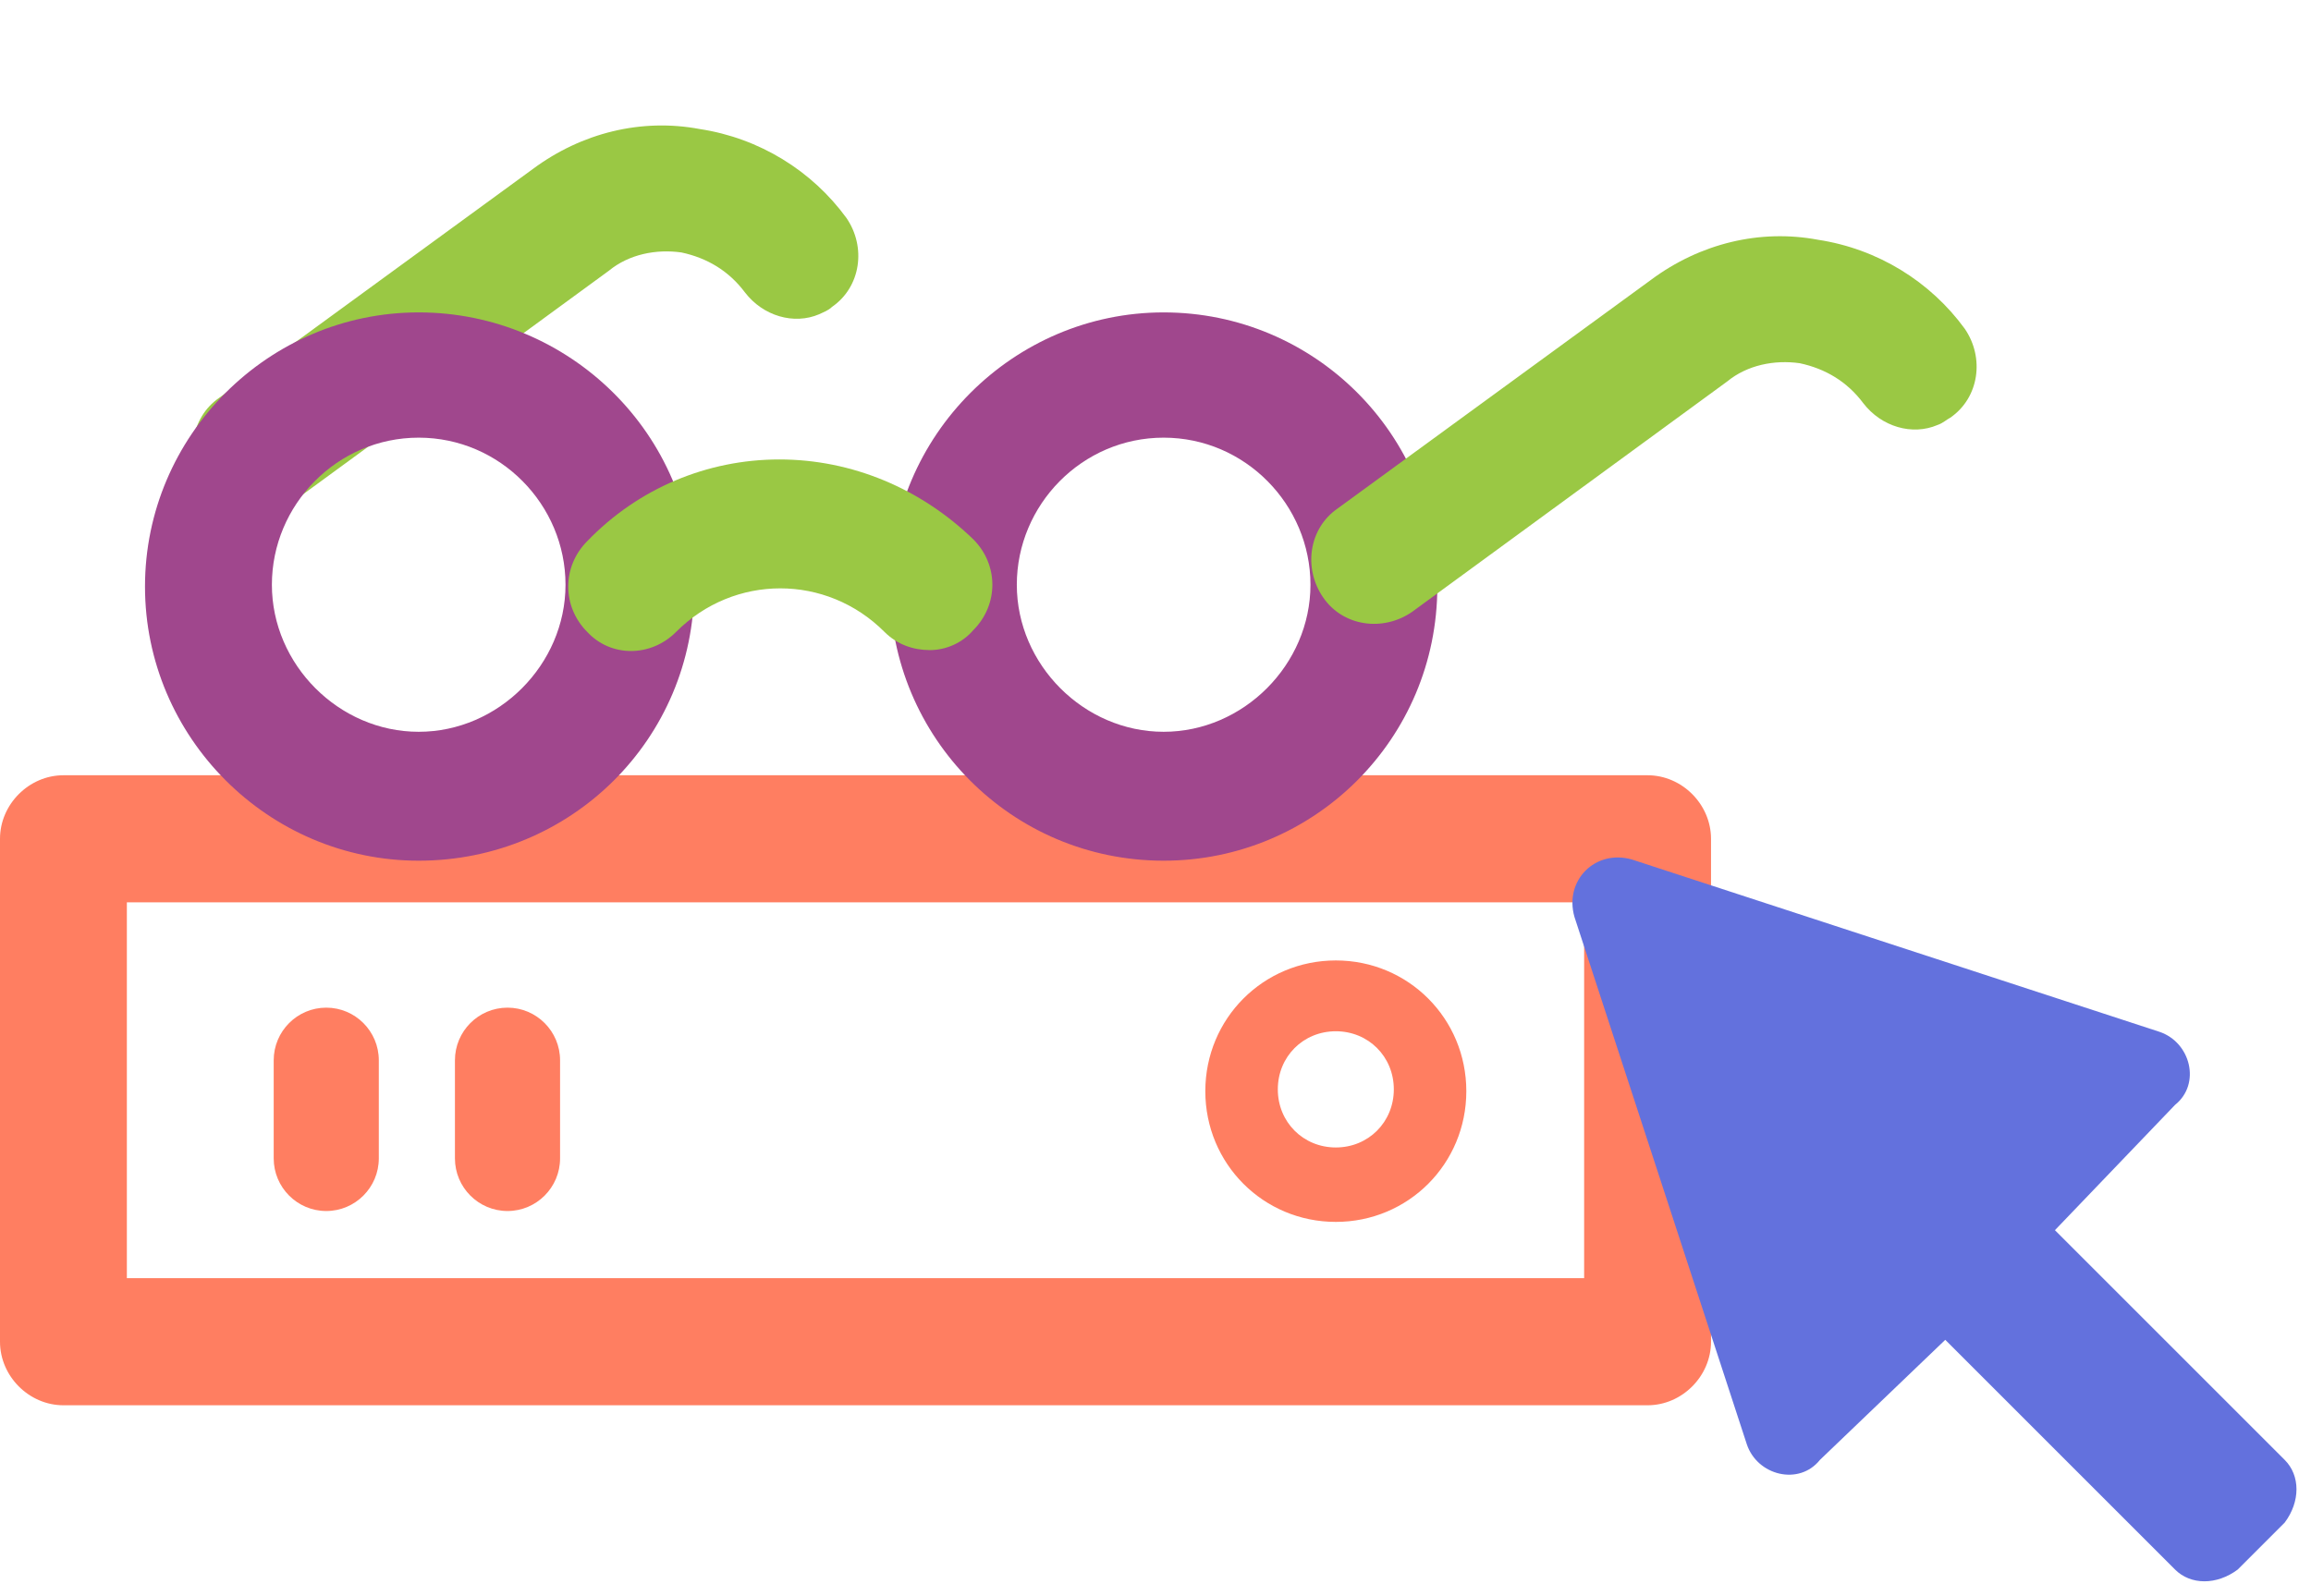
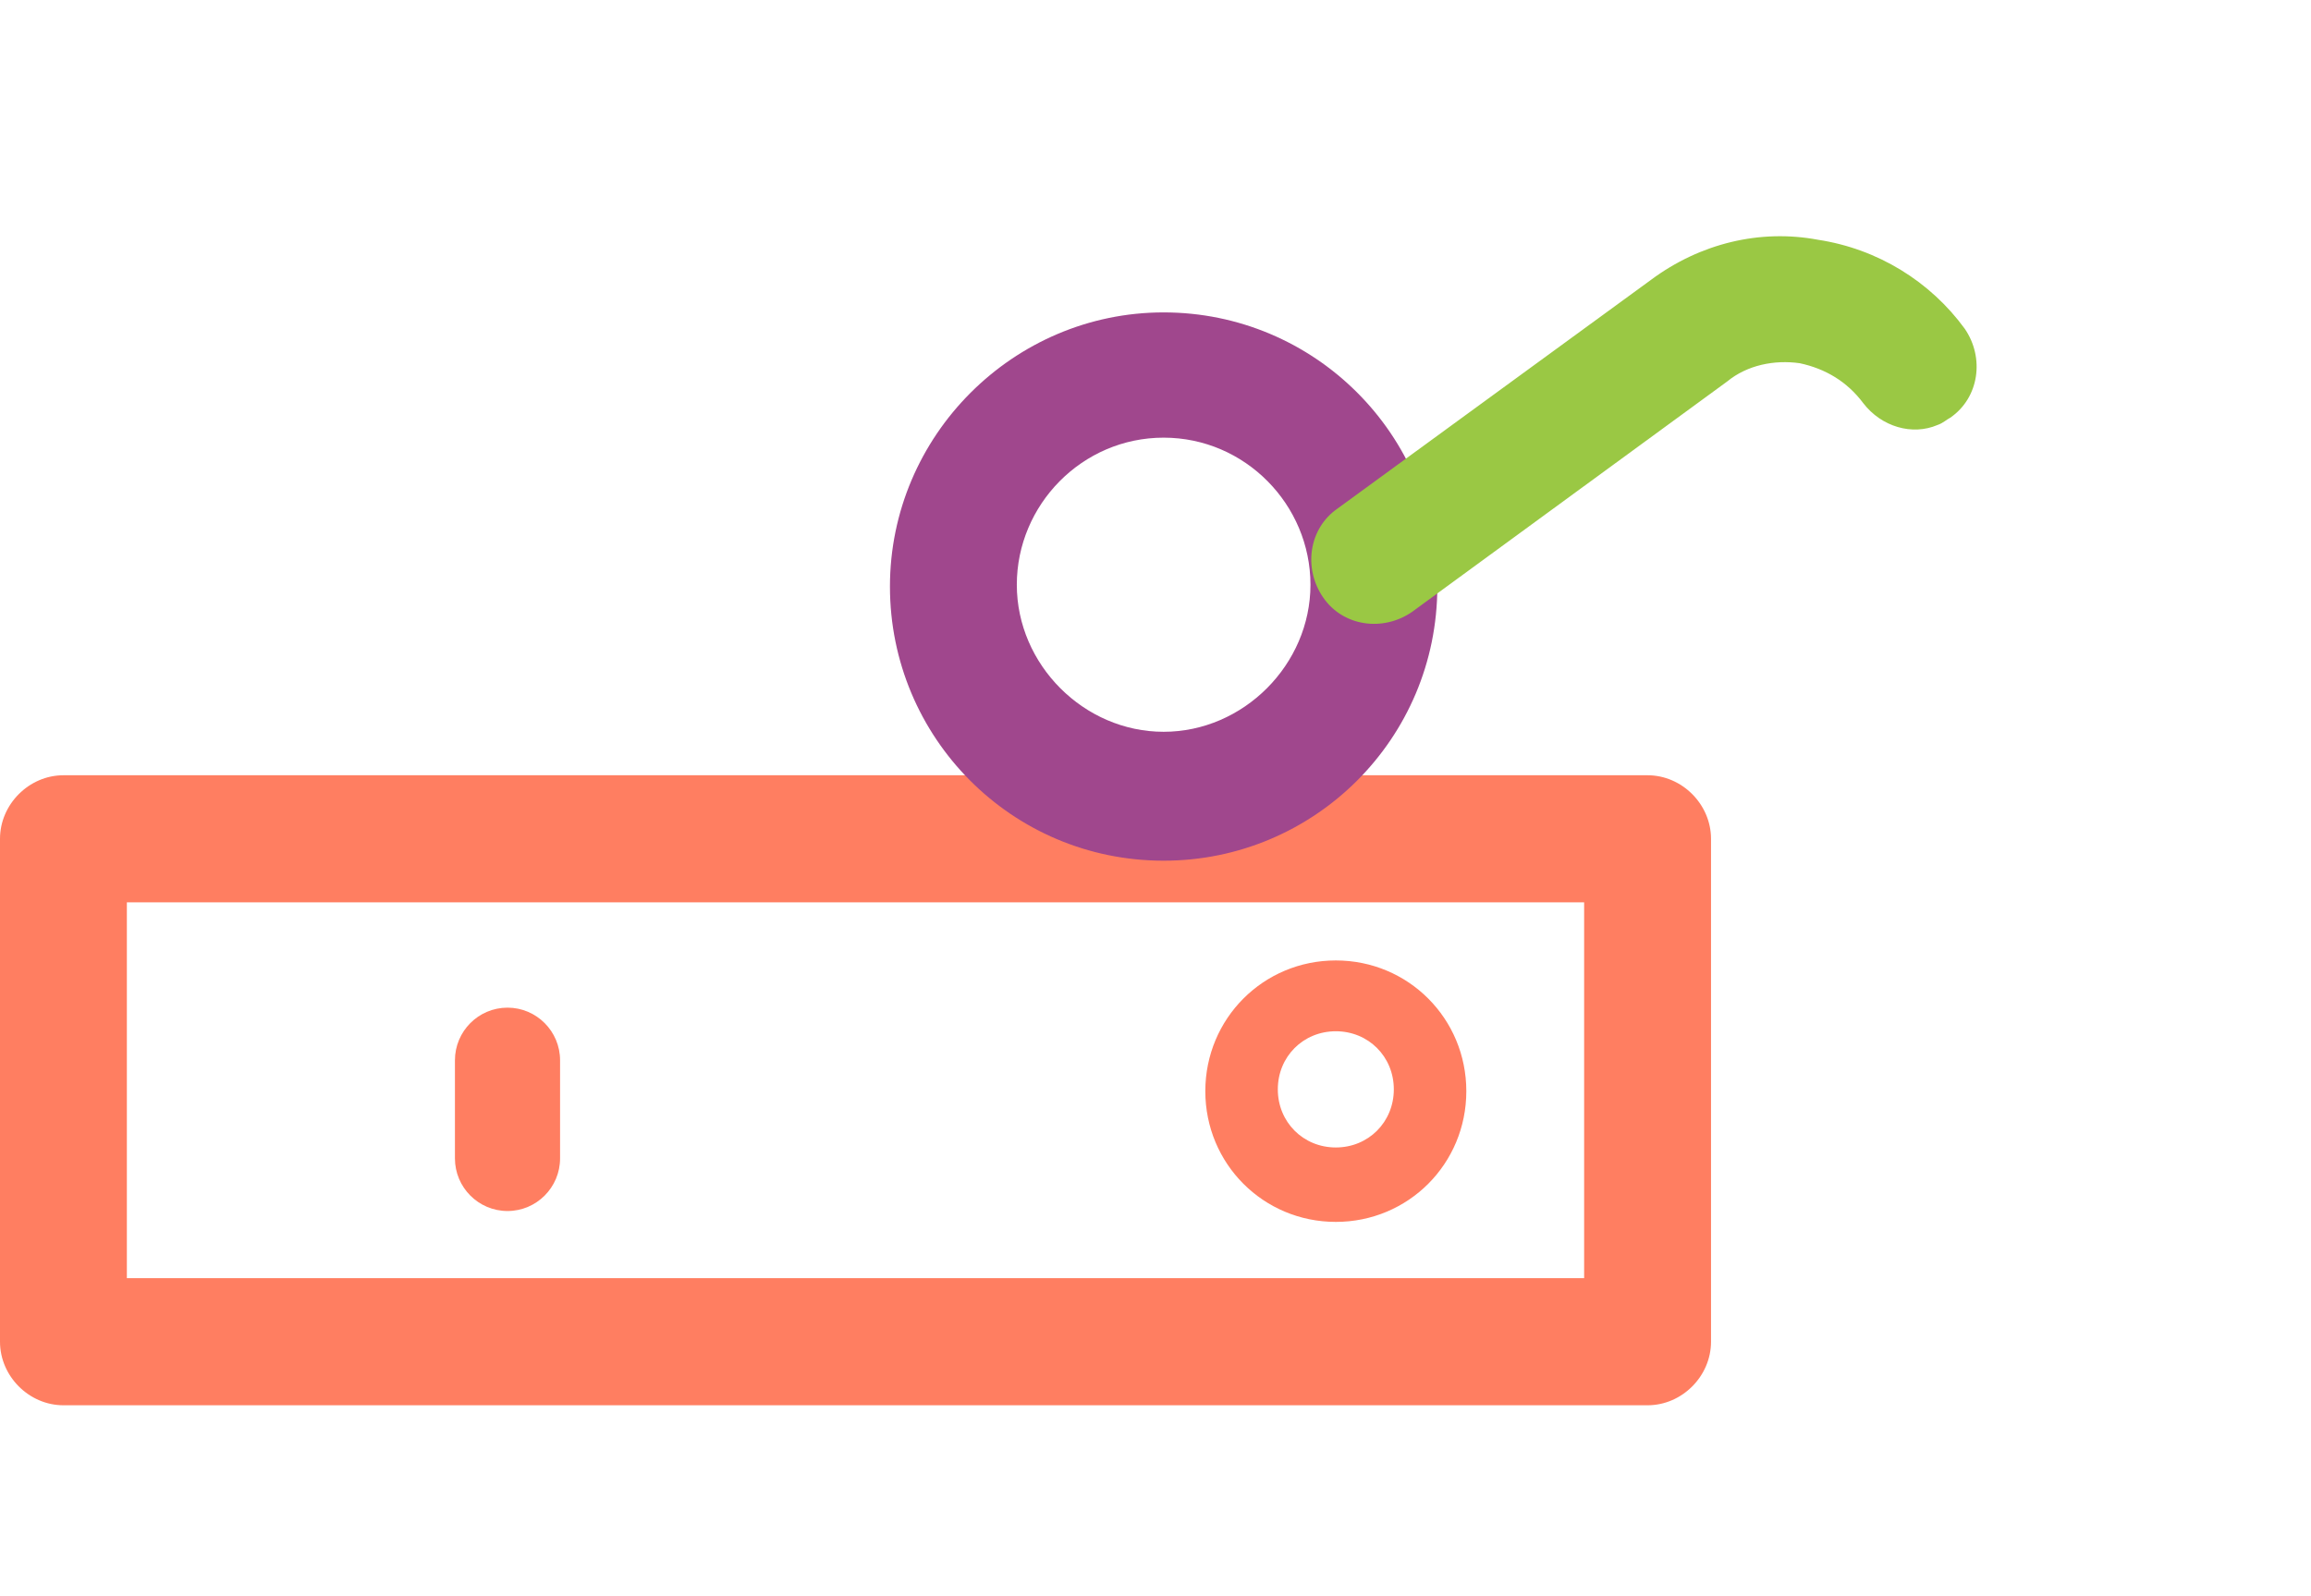
<svg xmlns="http://www.w3.org/2000/svg" width="97" height="67" viewBox="0 0 97 67" fill="none">
  <path d="M69.154 59H2.663C1.217 59 0 57.78 0 56.332V35.217C0 33.769 1.217 32.549 2.663 32.549H69.154C70.599 32.549 71.817 33.769 71.817 35.217V56.332C71.817 57.78 70.599 59 69.154 59ZM5.325 53.664H66.491V37.885H5.325V53.664Z" fill="#FF7E61" />
-   <path d="M13.694 42.306C12.477 42.306 11.488 43.297 11.488 44.517V48.633C11.488 49.853 12.477 50.844 13.694 50.844C14.911 50.844 15.9 49.853 15.9 48.633V44.517C15.9 43.297 14.911 42.306 13.694 42.306Z" fill="#FF7E61" />
  <path d="M21.302 42.306C20.084 42.306 19.095 43.297 19.095 44.517V48.633C19.095 49.853 20.084 50.844 21.302 50.844C22.519 50.844 23.508 49.853 23.508 48.633V44.517C23.508 43.297 22.519 42.306 21.302 42.306Z" fill="#FF7E61" />
  <path d="M56.069 51.301C53.026 51.301 50.591 48.862 50.591 45.813C50.591 42.764 53.026 40.324 56.069 40.324C59.112 40.324 61.546 42.764 61.546 45.813C61.546 48.862 59.112 51.301 56.069 51.301ZM56.069 43.297C54.699 43.297 53.634 44.364 53.634 45.736C53.634 47.108 54.699 48.176 56.069 48.176C57.438 48.176 58.503 47.108 58.503 45.736C58.503 44.364 57.438 43.297 56.069 43.297Z" fill="#FF7E61" />
  <g style="mix-blend-mode:multiply">
-     <path d="M34.387 13.192C33.322 13.649 32.028 13.268 31.268 12.277C30.583 11.362 29.67 10.829 28.605 10.6C27.54 10.448 26.399 10.676 25.562 11.362L12.325 21.043C11.107 21.882 9.434 21.653 8.597 20.433C7.76 19.214 7.988 17.537 9.205 16.698L22.367 7.094C24.421 5.569 26.931 4.959 29.366 5.417C31.876 5.798 34.083 7.17 35.528 9.152C36.365 10.371 36.137 12.048 34.919 12.887C34.767 13.039 34.539 13.116 34.387 13.192Z" fill="#9AC844" />
-     <path d="M17.574 36.136C11.259 36.136 6.086 30.953 6.086 24.626C6.086 18.299 11.259 13.116 17.574 13.116C23.888 13.116 29.137 18.223 29.137 24.626C29.137 31.029 23.964 36.136 17.574 36.136ZM17.574 18.375C14.15 18.375 11.412 21.196 11.412 24.55C11.412 27.904 14.226 30.724 17.574 30.724C20.921 30.724 23.736 27.904 23.736 24.55C23.736 21.196 20.997 18.375 17.574 18.375Z" fill="#A0478D" />
    <path d="M48.842 36.136C42.451 36.136 37.354 30.953 37.354 24.626C37.354 18.299 42.527 13.116 48.842 13.116C55.156 13.116 60.329 18.223 60.329 24.626C60.329 31.029 55.156 36.136 48.842 36.136ZM48.842 18.375C45.418 18.375 42.679 21.196 42.679 24.55C42.679 27.904 45.494 30.724 48.842 30.724C52.189 30.724 55.004 27.904 55.004 24.55C55.004 21.196 52.265 18.375 48.842 18.375Z" fill="#A0478D" />
    <g style="mix-blend-mode:multiply">
-       <path d="M39.028 27.294C38.343 27.294 37.658 27.065 37.126 26.532C34.691 24.092 30.811 24.092 28.377 26.532C27.312 27.599 25.638 27.599 24.649 26.532C23.584 25.465 23.584 23.788 24.649 22.72C26.779 20.51 29.67 19.29 32.713 19.29C35.756 19.29 38.647 20.51 40.853 22.644C41.919 23.711 41.919 25.388 40.853 26.455C40.397 26.989 39.712 27.294 39.028 27.294Z" fill="#9AC844" />
-     </g>
+       </g>
    <g style="mix-blend-mode:multiply">
      <path d="M81.326 17.842C80.261 18.299 78.968 17.918 78.207 16.927C77.522 16.012 76.609 15.479 75.544 15.25C74.479 15.098 73.338 15.326 72.501 16.012L59.264 25.693C58.047 26.532 56.373 26.303 55.536 25.083C54.699 23.864 54.928 22.187 56.145 21.348L69.306 11.743C71.36 10.219 73.871 9.609 76.305 10.066C78.816 10.448 81.022 11.82 82.467 13.802C83.304 15.021 83.076 16.698 81.859 17.537C81.707 17.613 81.555 17.765 81.326 17.842Z" fill="#9AC844" />
    </g>
  </g>
  <g style="mix-blend-mode:multiply">
-     <path fill-rule="evenodd" clip-rule="evenodd" d="M86.252 51.649L95.897 61.294C96.555 61.951 96.555 63.047 95.897 63.924L93.924 65.897C93.047 66.555 91.951 66.555 91.294 65.897L81.649 56.252L76.388 61.294C75.511 62.39 73.757 61.951 73.319 60.636L66.085 38.497C65.647 36.962 66.962 35.647 68.497 36.086L90.636 43.319C91.951 43.758 92.39 45.511 91.294 46.388L86.252 51.649Z" fill="#6371DD" />
-   </g>
+     </g>
</svg>